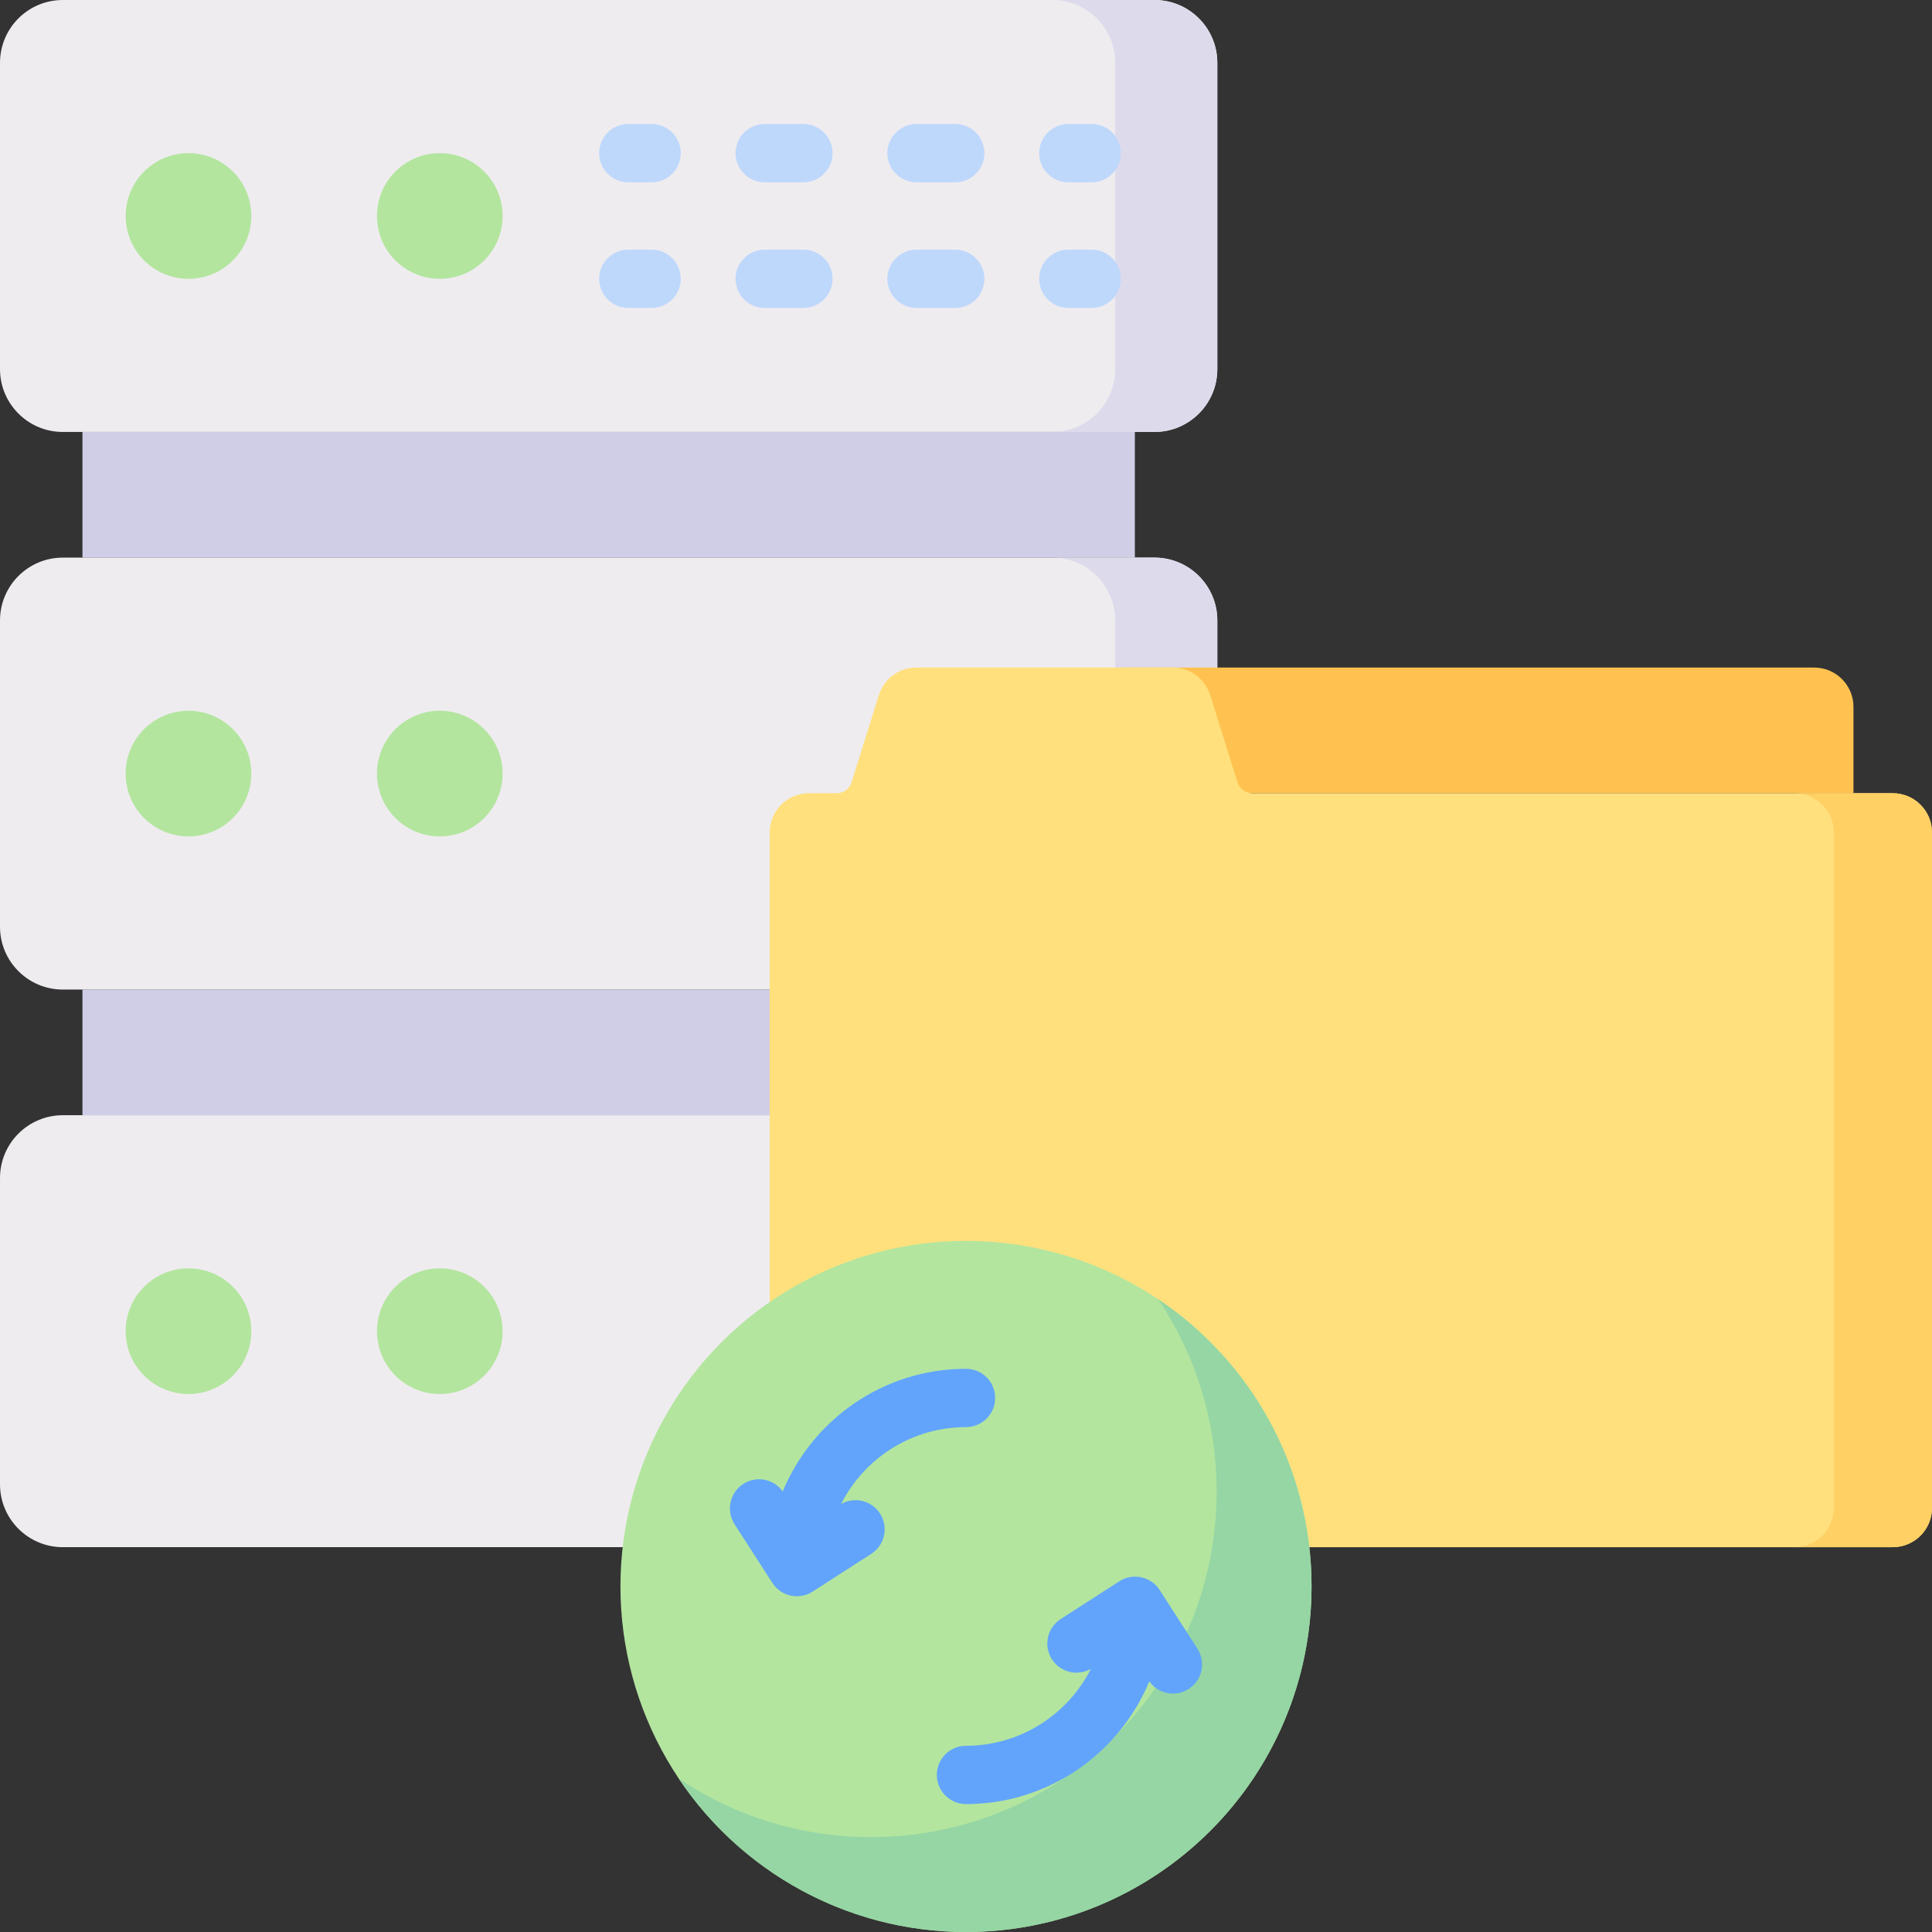
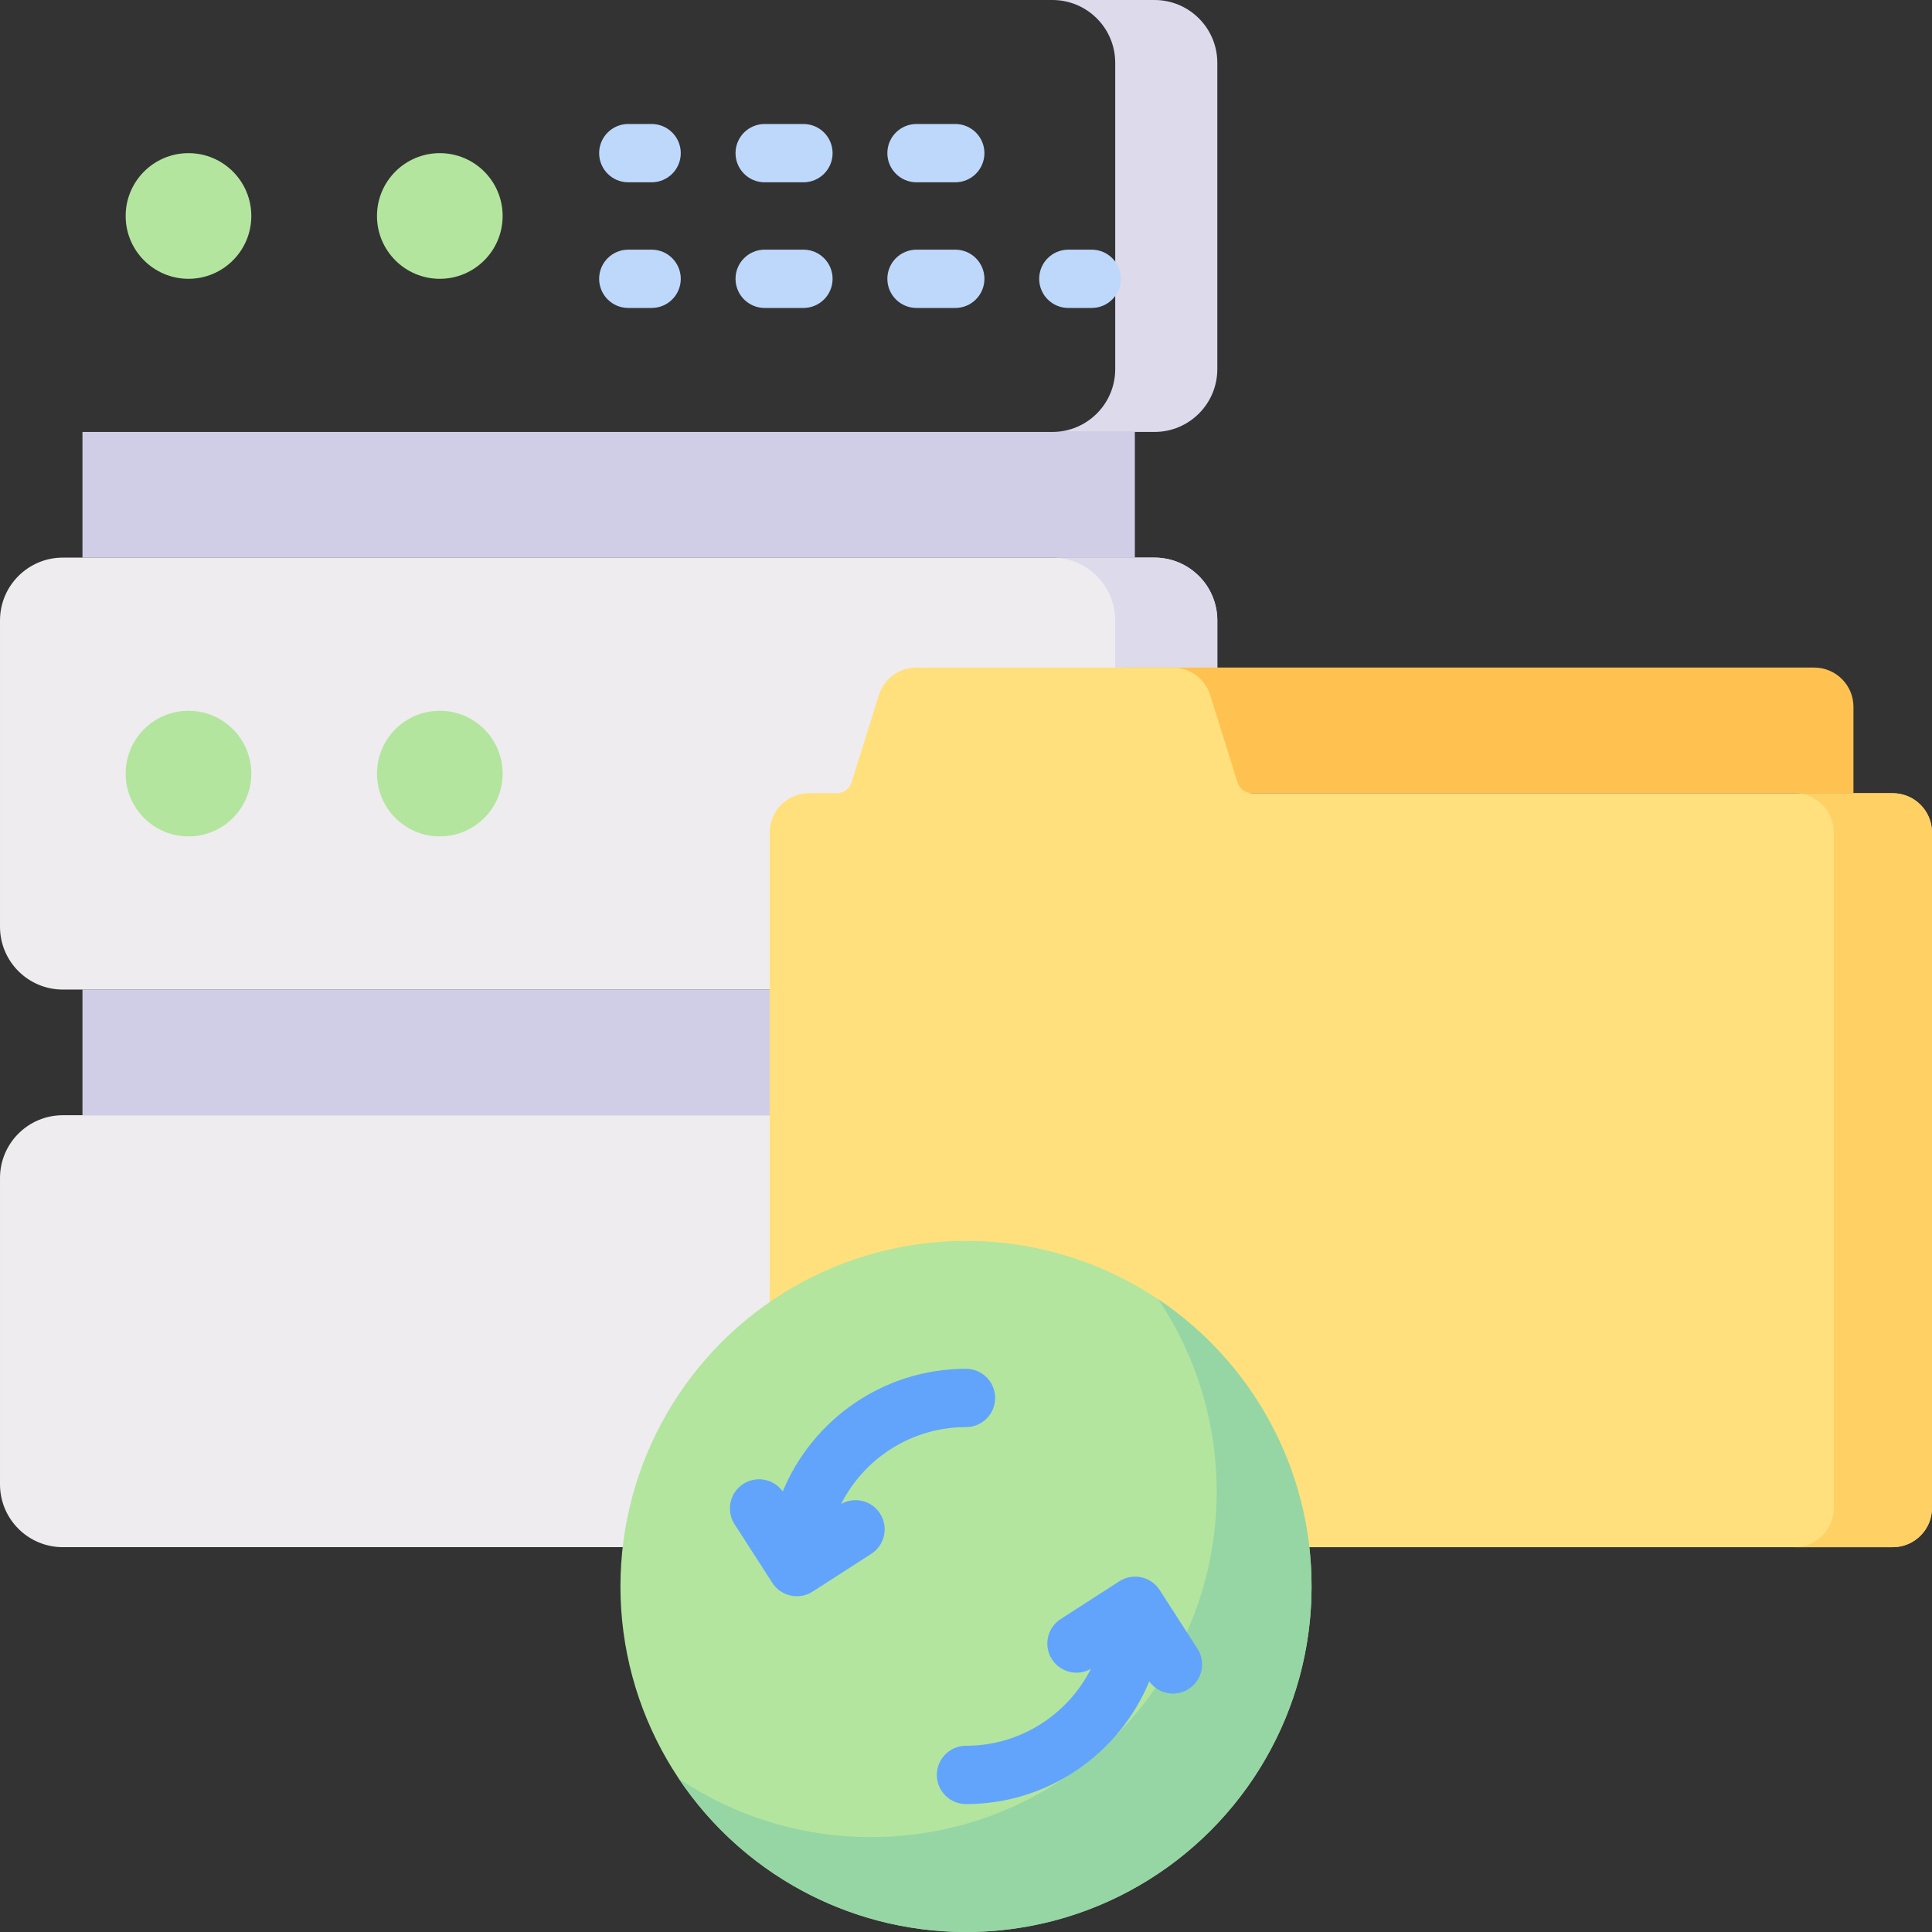
<svg xmlns="http://www.w3.org/2000/svg" id="Capa_1" enable-background="new 0 0 512 512" height="512" viewBox="0 0 512 512" width="512">
  <rect x="0" y="0" width="512" height="512" fill="#333333" stroke="none" />
  <g>
    <g>
      <g>
        <path d="m21.854 262.244h278.894v33.301h-278.894z" fill="#d0cee7" />
        <g>
          <path d="m305.951 410.016h-289.301c-9.196 0-16.65-7.455-16.65-16.65v-81.171c0-9.196 7.455-16.65 16.65-16.65h289.301c9.196 0 16.65 7.455 16.65 16.65v81.171c.001 9.196-7.454 16.65-16.65 16.65z" fill="#efecef" />
-           <path d="m305.951 295.545h-27.057c9.196 0 16.65 7.455 16.65 16.65v81.171c0 9.196-7.455 16.65-16.65 16.65h27.057c9.196 0 16.65-7.455 16.65-16.65v-81.171c.001-9.196-7.454-16.65-16.65-16.65z" fill="#dddaec" />
        </g>
        <path d="m21.854 114.472h278.894v33.301h-278.894z" fill="#d0cee7" />
        <g>
-           <path d="m305.951 114.472h-289.301c-9.196 0-16.65-7.455-16.65-16.65v-81.172c0-9.195 7.455-16.65 16.65-16.65h289.301c9.196 0 16.65 7.455 16.65 16.65v81.171c.001 9.196-7.454 16.651-16.65 16.651z" fill="#efecef" />
          <path d="m305.951 0h-27.057c9.196 0 16.65 7.455 16.65 16.65v81.171c0 9.196-7.455 16.65-16.65 16.65h27.057c9.196 0 16.65-7.455 16.65-16.65v-81.171c.001-9.195-7.454-16.65-16.65-16.65z" fill="#dddaec" />
          <g fill="#b3e59f">
            <circle cx="49.951" cy="57.236" r="16.65" />
            <circle cx="116.553" cy="57.236" r="16.65" />
          </g>
        </g>
        <g>
          <path d="m305.951 262.244h-289.301c-9.196 0-16.65-7.455-16.65-16.65v-81.171c0-9.196 7.455-16.65 16.65-16.65h289.301c9.196 0 16.65 7.455 16.65 16.65v81.171c.001 9.195-7.454 16.65-16.65 16.65z" fill="#efecef" />
          <path d="m305.951 147.772h-27.057c9.196 0 16.65 7.455 16.65 16.65v81.171c0 9.196-7.455 16.65-16.65 16.65h27.057c9.196 0 16.65-7.455 16.65-16.65v-81.171c.001-9.195-7.454-16.65-16.65-16.65z" fill="#dddaec" />
        </g>
        <g fill="#b3e59f">
          <g>
            <circle cx="49.951" cy="205.008" r="16.65" />
            <circle cx="116.553" cy="205.008" r="16.65" />
          </g>
          <g>
-             <circle cx="49.951" cy="352.78" r="16.65" />
-             <circle cx="116.553" cy="352.78" r="16.65" />
-           </g>
+             </g>
        </g>
      </g>
      <g>
        <path d="m297.626 176.911v33.301h193.561v-22.894c0-5.747-4.659-10.407-10.406-10.407z" fill="#ffc250" />
        <path d="m501.594 210.211h-169.719c-1.802 0-3.396-1.171-3.933-2.892l-7.221-23.107c-1.358-4.345-5.381-7.303-9.933-7.303h-67.95c-4.552 0-8.575 2.958-9.933 7.302l-7.221 23.107c-.538 1.72-2.131 2.892-3.933 2.892h-7.377c-5.747 0-10.406 4.659-10.406 10.407v178.993c0 5.747 4.659 10.407 10.406 10.407h287.22c5.747 0 10.406-4.659 10.406-10.407v-178.992c0-5.747-4.659-10.407-10.406-10.407z" fill="#ffe07d" />
        <path d="m501.594 210.211h-26.016c5.747 0 10.406 4.659 10.406 10.407v178.992c0 5.747-4.659 10.407-10.406 10.407h26.016c5.747 0 10.406-4.659 10.406-10.407v-178.992c0-5.747-4.659-10.407-10.406-10.407z" fill="#ffd064" />
      </g>
    </g>
    <circle cx="256" cy="420.423" fill="#b3e59f" r="91.577" />
    <path d="m306.95 344.32c9.771 14.567 15.474 32.091 15.474 50.95 0 50.577-41.001 91.577-91.577 91.577-18.858 0-36.383-5.703-50.95-15.474 16.435 24.499 44.384 40.627 76.103 40.627 50.577 0 91.577-41 91.577-91.577 0-31.719-16.127-59.668-40.627-76.103z" fill="#95d6a4" />
    <g>
      <g>
        <path d="m172.685 48.312h-6.181c-4.267 0-7.726-3.459-7.726-7.726s3.459-7.726 7.726-7.726h6.181c4.267 0 7.726 3.459 7.726 7.726s-3.459 7.726-7.726 7.726z" fill="#bed8fb" />
      </g>
      <g>
        <path d="m253.157 48.312h-10.273c-4.267 0-7.726-3.459-7.726-7.726s3.459-7.726 7.726-7.726h10.273c4.268 0 7.726 3.459 7.726 7.726s-3.458 7.726-7.726 7.726zm-40.236 0h-10.273c-4.267 0-7.726-3.459-7.726-7.726s3.459-7.726 7.726-7.726h10.273c4.267 0 7.726 3.459 7.726 7.726s-3.459 7.726-7.726 7.726z" fill="#bed8fb" />
      </g>
      <g>
-         <path d="m289.301 48.312h-6.181c-4.268 0-7.726-3.459-7.726-7.726s3.459-7.726 7.726-7.726h6.181c4.268 0 7.726 3.459 7.726 7.726s-3.459 7.726-7.726 7.726z" fill="#bed8fb" />
-       </g>
+         </g>
    </g>
    <g>
      <g>
        <path d="m289.301 81.613h-6.181c-4.268 0-7.726-3.459-7.726-7.726 0-4.268 3.459-7.726 7.726-7.726h6.181c4.268 0 7.726 3.459 7.726 7.726s-3.459 7.726-7.726 7.726z" fill="#bed8fb" />
      </g>
      <g>
        <path d="m253.157 81.613h-10.273c-4.267 0-7.726-3.459-7.726-7.726 0-4.268 3.459-7.726 7.726-7.726h10.273c4.268 0 7.726 3.459 7.726 7.726s-3.458 7.726-7.726 7.726zm-40.236 0h-10.273c-4.267 0-7.726-3.459-7.726-7.726 0-4.268 3.459-7.726 7.726-7.726h10.273c4.267 0 7.726 3.459 7.726 7.726s-3.459 7.726-7.726 7.726z" fill="#bed8fb" />
      </g>
      <g>
        <path d="m172.685 81.613h-6.181c-4.267 0-7.726-3.459-7.726-7.726 0-4.268 3.459-7.726 7.726-7.726h6.181c4.267 0 7.726 3.459 7.726 7.726s-3.459 7.726-7.726 7.726z" fill="#bed8fb" />
      </g>
    </g>
    <g fill="#62a4fb">
      <path d="m317.33 436.91-10.011-15.543c-2.311-3.587-7.091-4.621-10.68-2.312l-15.543 10.011c-3.588 2.311-4.622 7.093-2.312 10.68 2.235 3.468 6.775 4.541 10.317 2.52-6.125 12.078-18.658 20.381-33.101 20.381-4.267 0-7.726 3.459-7.726 7.726s3.459 7.726 7.726 7.726c21.882 0 40.675-13.448 48.569-32.509 1.497 2.086 3.855 3.231 6.272 3.231 1.433 0 2.882-.398 4.177-1.231 3.588-2.31 4.622-7.092 2.312-10.68z" />
      <path d="m256 362.745c-21.88 0-40.671 13.445-48.567 32.503-2.385-3.323-6.975-4.232-10.451-1.994-3.588 2.311-4.623 7.092-2.312 10.679l10.011 15.544c1.11 1.723 2.858 2.935 4.861 3.368.541.118 1.089.175 1.635.175 1.472 0 2.927-.422 4.184-1.23l15.544-10.012c3.587-2.311 4.622-7.093 2.311-10.68-2.235-3.469-6.776-4.541-10.317-2.52 6.125-12.078 18.657-20.38 33.1-20.38 4.268 0 7.726-3.459 7.726-7.726s-3.457-7.727-7.725-7.727z" />
    </g>
  </g>
</svg>